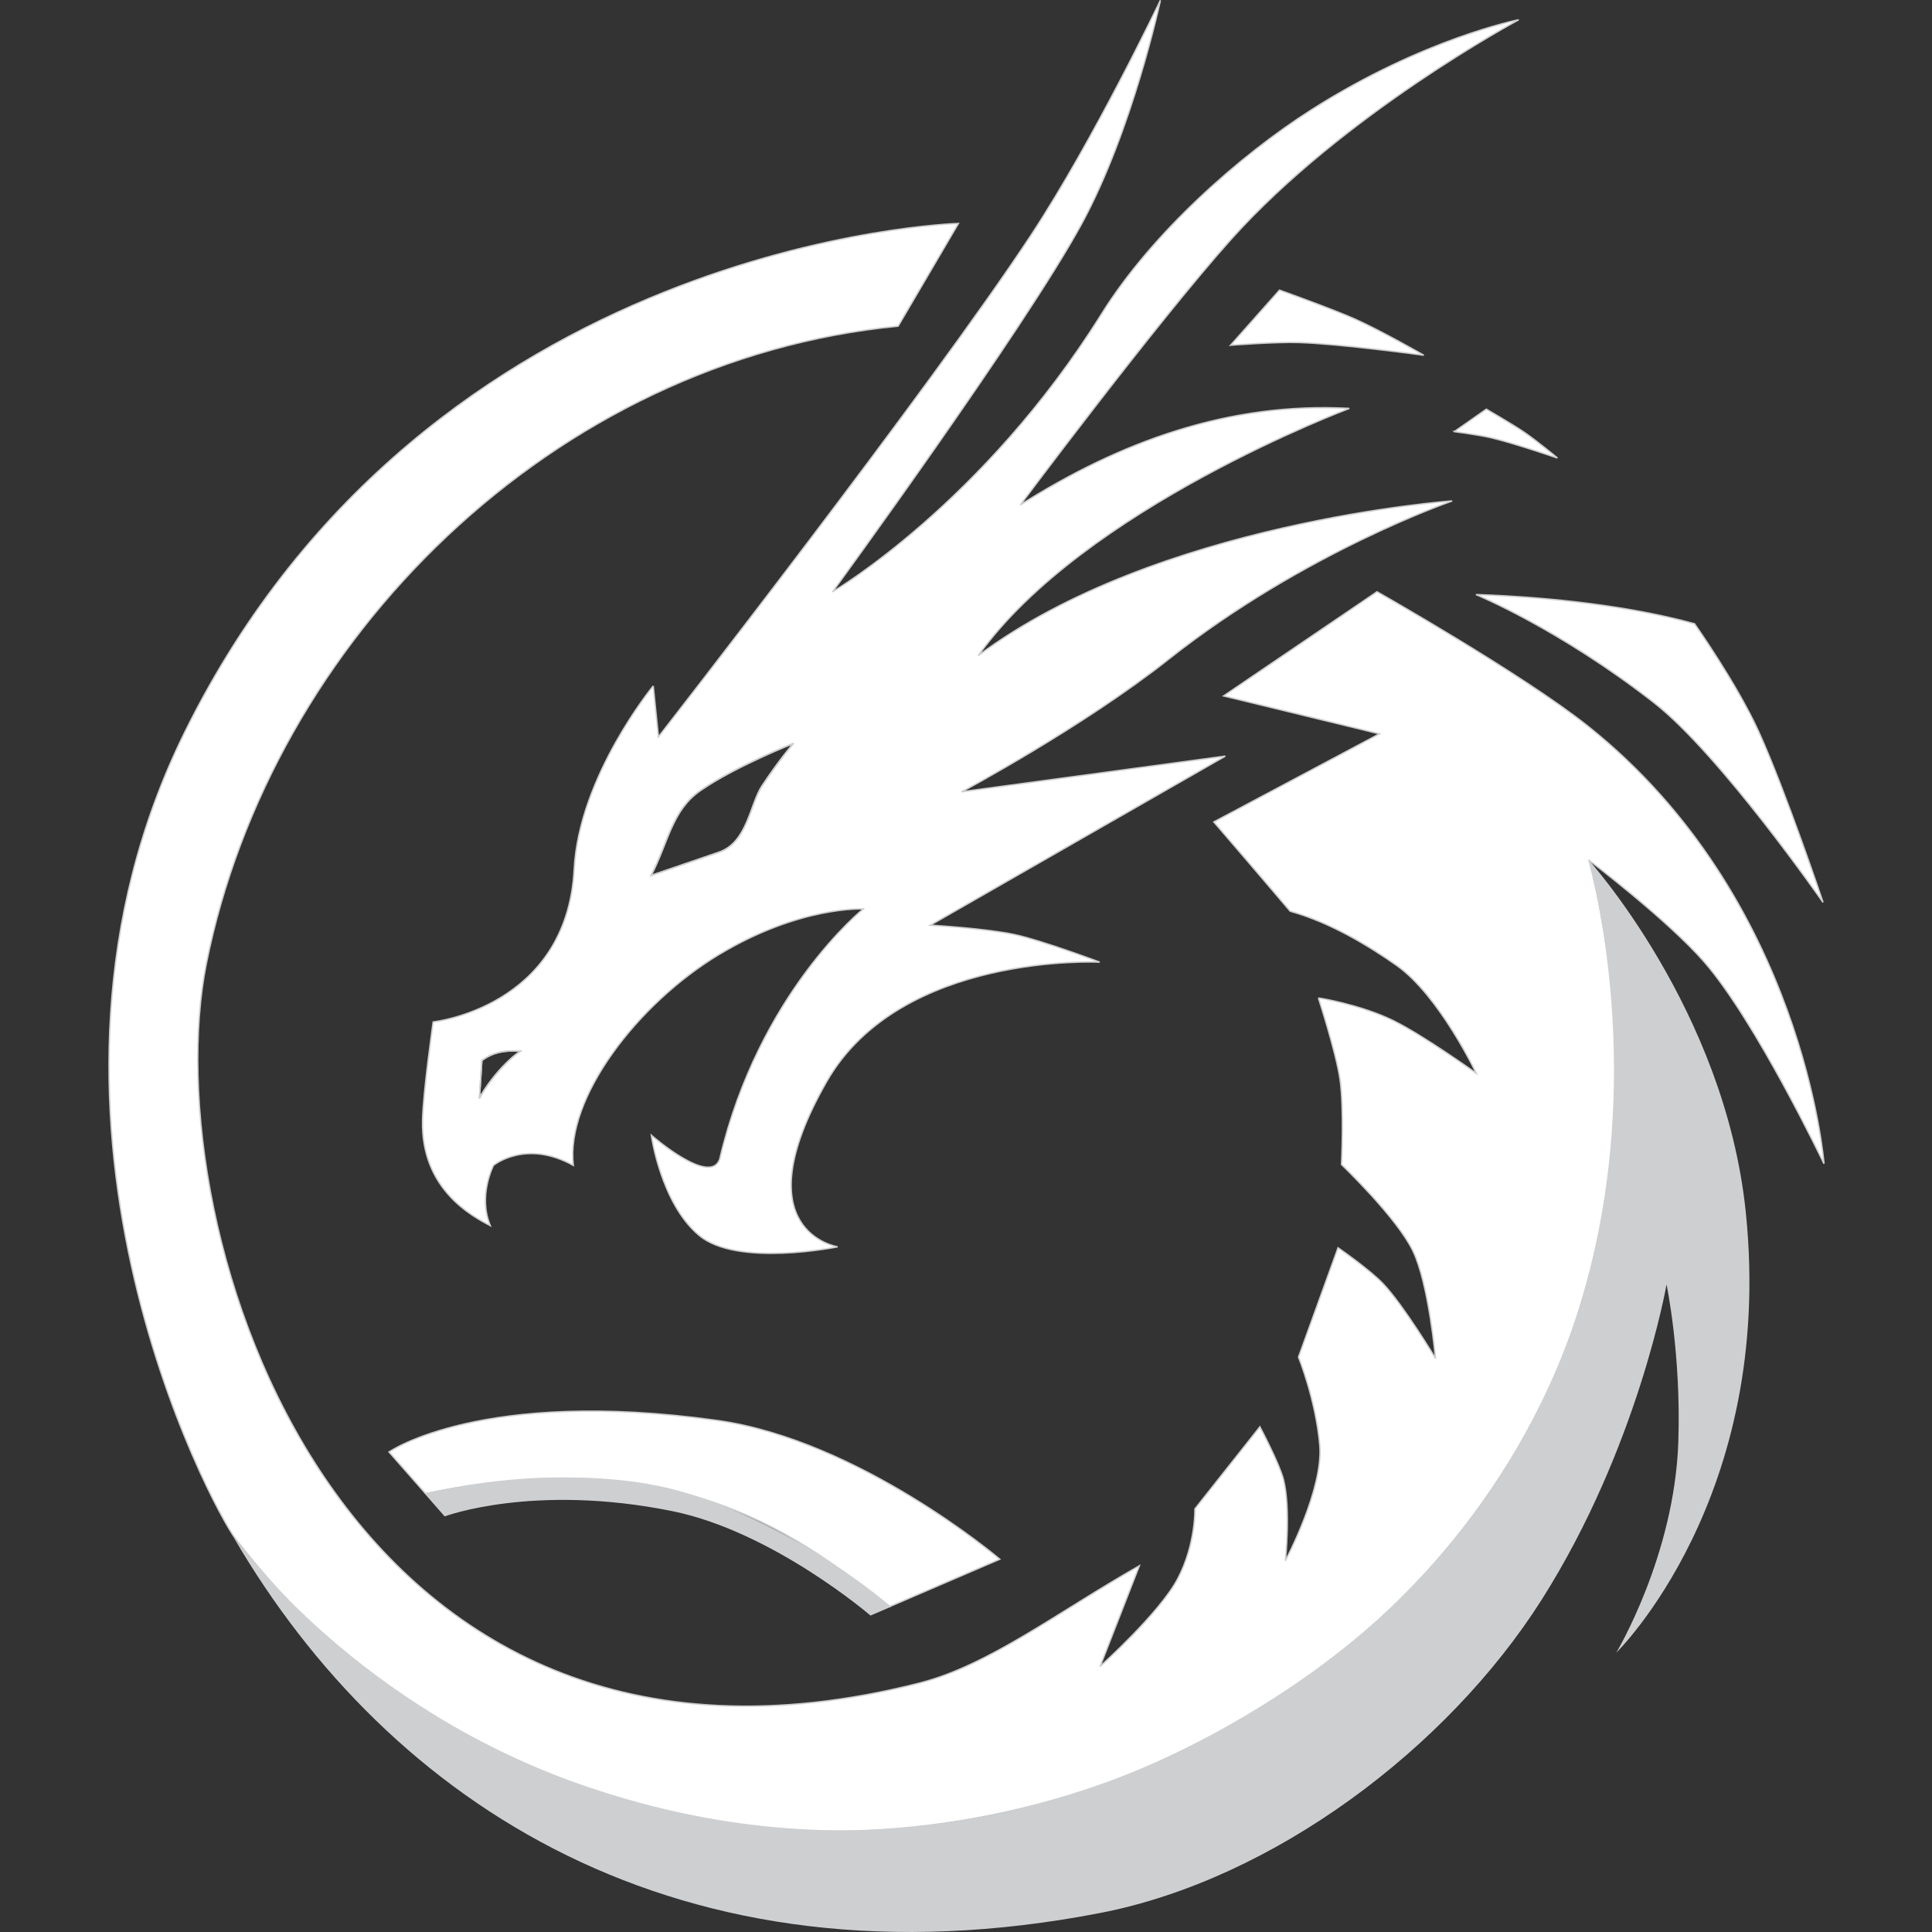
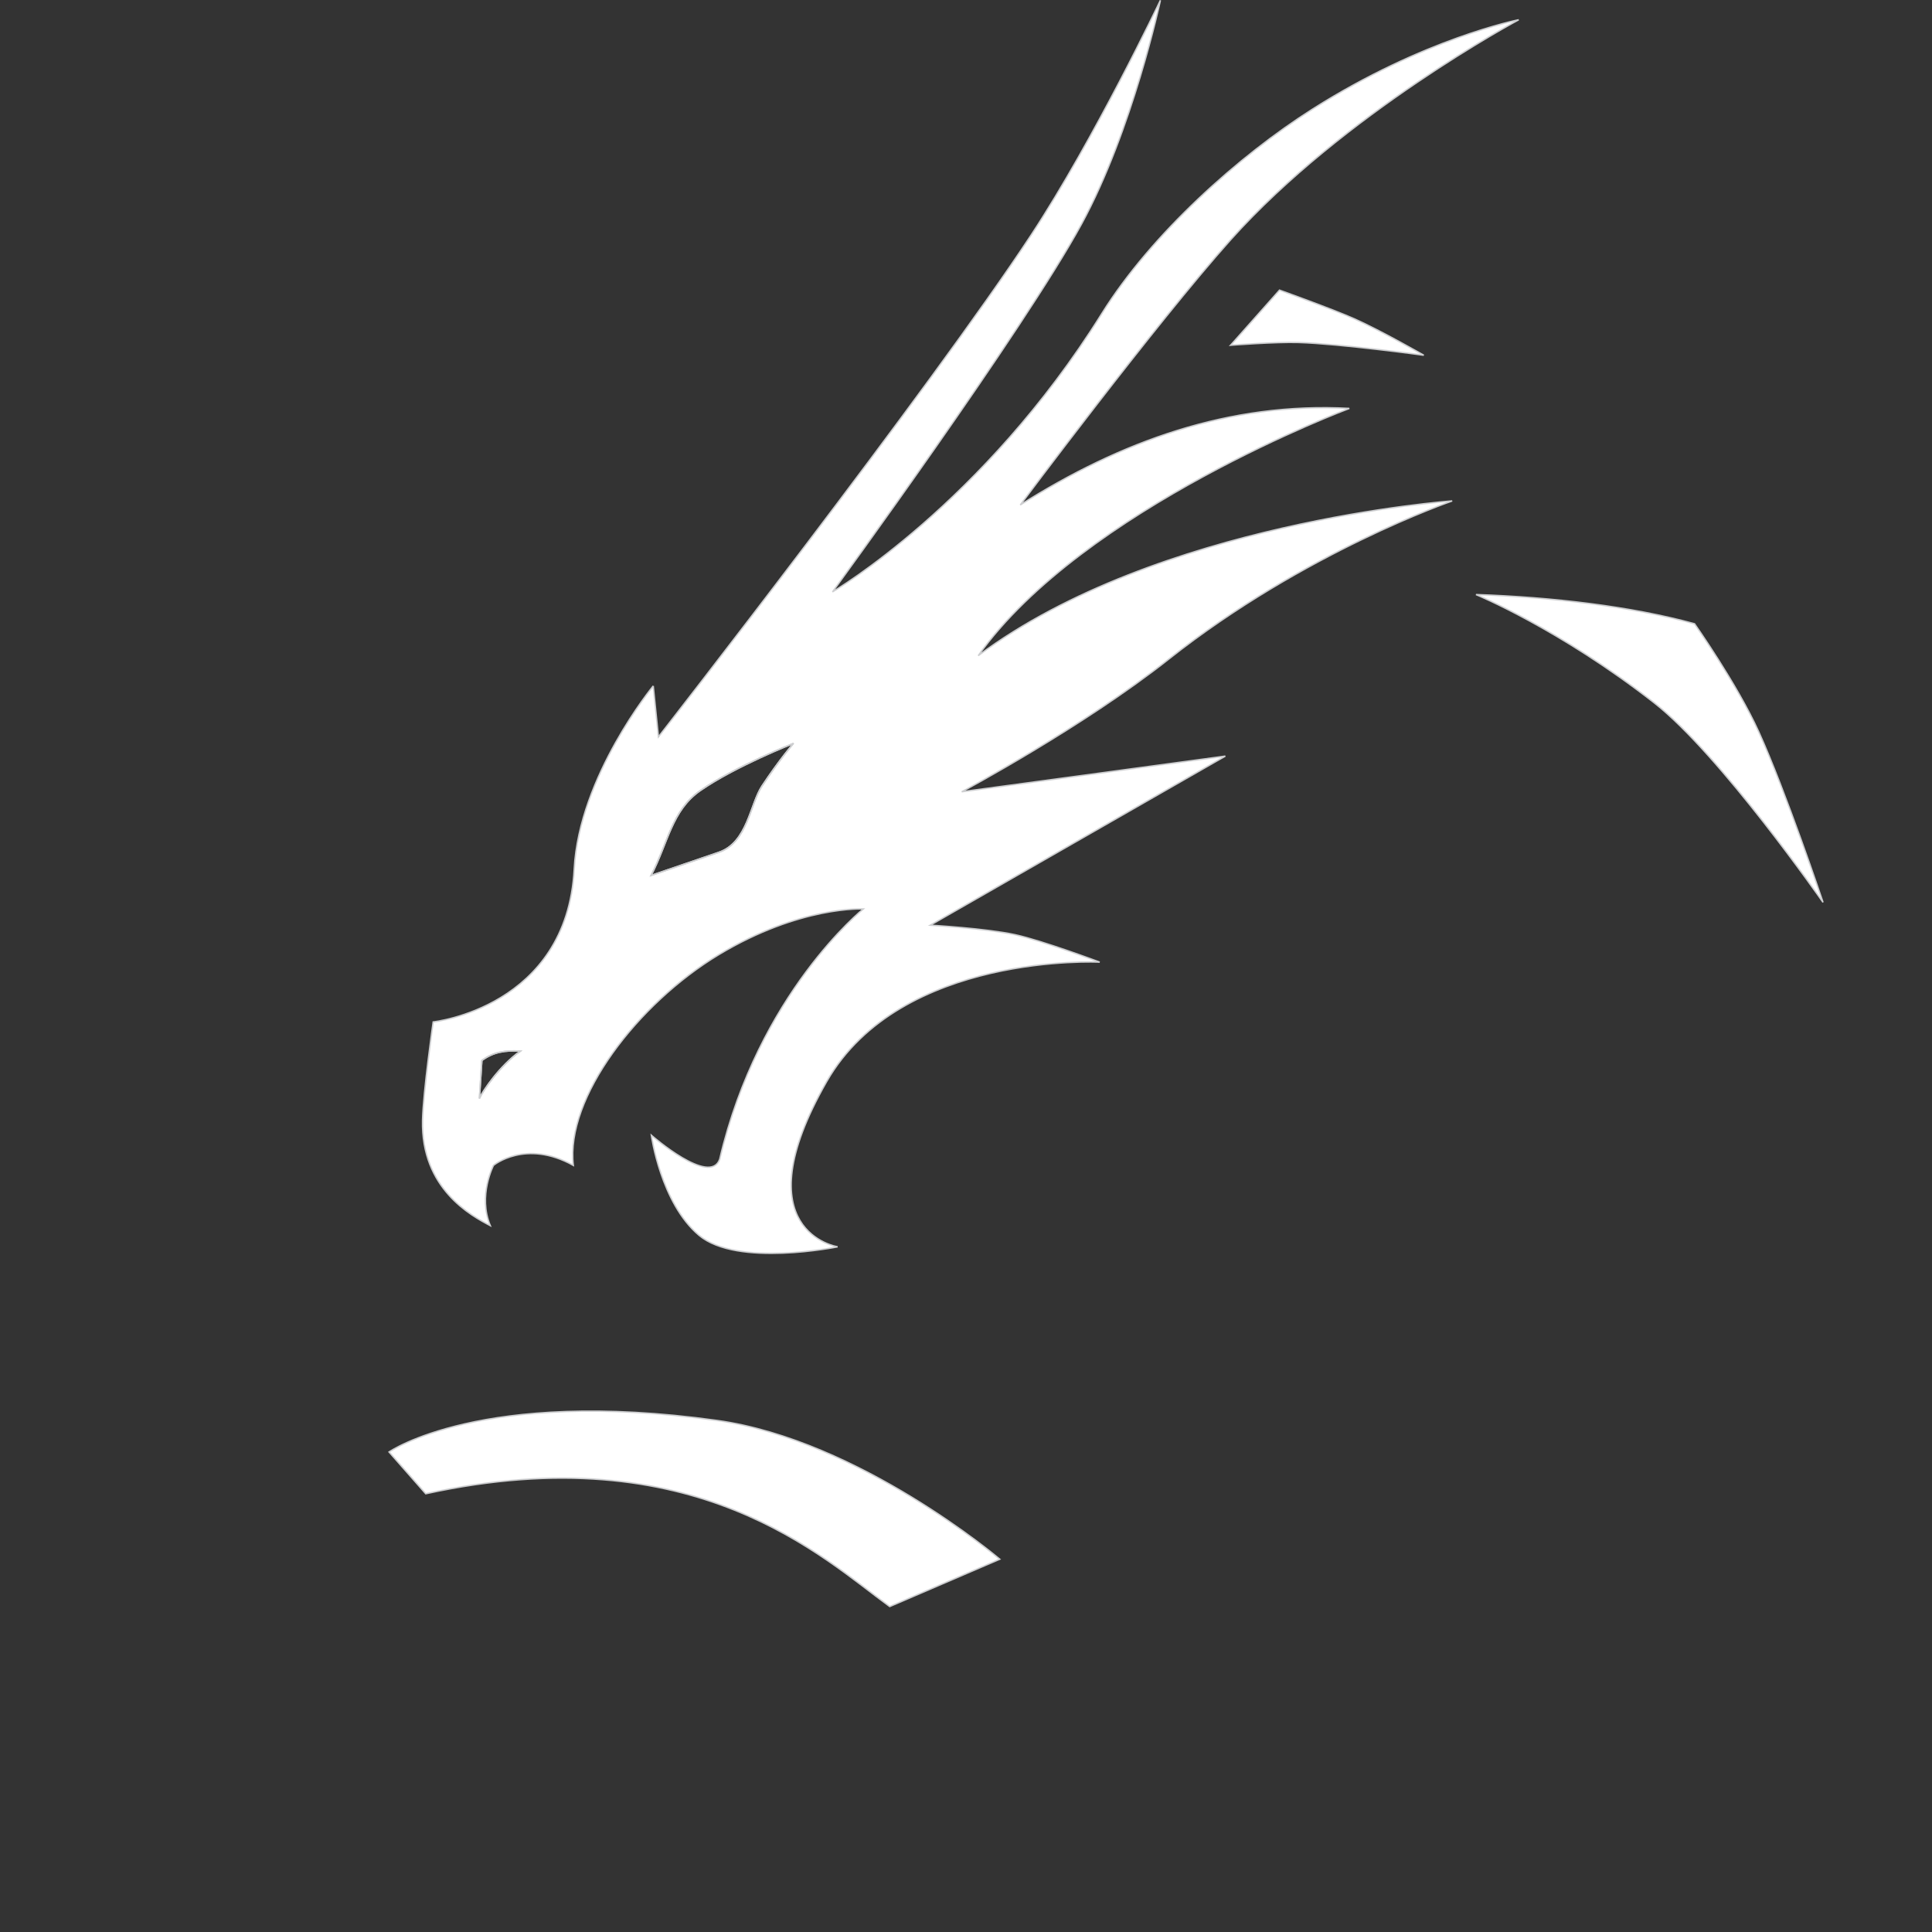
<svg xmlns="http://www.w3.org/2000/svg" width="1024" height="1024" viewBox="0 0 270.933 270.933" version="1.1" id="svg1">
  <rect x="0" y="0" width="270.933" height="270.933" fill="#333333" stroke="none" />
  <g id="layer1">
    <g id="g1" transform="translate(-5.257,-0.282)">
-       <path style="fill:#ffffff;stroke:#cecfd1;stroke-width:0.2;stroke-dasharray:none;stroke-opacity:1" d="M 228.209 121.009 C 228.209 121.009 239.044 129.221 244.218 135.133 C 251.454 143.402 261.042 163.468 261.042 163.468 C 261.042 163.468 258.19 126.223 227.96 102.138 C 218.81 94.848 198.36 83.267 198.36 83.267 L 176.853 97.874 L 198.712 103.189 L 175.476 115.546 C 175.476 115.546 180.903 121.839 186.186 128.066 C 191.882 129.645 197.38 133.037 201.097 135.652 C 207.094 139.871 212.29 150.805 212.29 150.805 C 212.29 150.805 204.865 145.486 200.683 143.431 C 196.086 141.172 190.012 140.172 190.152 140.252 C 190.152 140.252 192.631 147.897 193.174 151.635 C 193.77 155.743 193.385 163.592 193.385 163.592 C 193.385 163.592 201.124 170.982 203.397 175.697 C 205.629 180.326 206.568 190.781 206.568 190.781 C 206.568 190.781 202.16 183.446 199.252 180.349 C 197.396 178.372 192.899 175.265 192.899 175.265 L 187.354 190.591 C 187.354 190.591 189.785 196.578 190.338 202.967 C 190.868 209.104 185.511 219.152 185.511 219.152 C 185.511 219.152 186.279 211.822 185.247 207.776 C 184.67 205.515 181.936 200.374 181.936 200.374 L 172.828 211.877 C 172.828 211.877 172.963 216.844 170.418 221.675 C 167.872 226.506 159.527 233.973 159.527 233.973 L 165.029 219.863 C 153.772 226.24 143.996 233.817 134.213 236.307 C 52.33 257.148 26.824 172.17 34.193 135.41 C 43.294 90.015 82.807 50.71 131.201 46.022 L 139.658 31.621 C 139.658 31.621 65.474 33.686 31.208 102.883 C 4.955 155.898 35.037 211.84 38.309 216.095 C 105.155 303.028 257.481 242.516 228.209 121.009 Z" id="path1" />
      <path style="fill:#ffffff;fill-rule:evenodd;stroke:#cecfd1;stroke-width:0.2;stroke-dasharray:none;stroke-opacity:1" d="m 96.863,96.478 0.729,7.14 c 0,0 38.193,-48.973 52.291,-70.415 8.848,-13.458 18.102,-32.878 18.102,-32.878 0,0 -3.882,18.206 -11.074,31.4 -8.057,14.78 -34.912,51.562 -34.912,51.562 0,0 21.084,-12.309 37.767,-39.027 7.01,-11.227 19.254,-22.141 29.562,-28.681 15.651,-9.93 28.903,-12.523 28.903,-12.523 0,0 -24.625,13.202 -40.411,30.868 -10.538,11.793 -29.484,37.166 -29.484,37.166 14.056,-8.898 29.326,-14.456 46.141,-13.532 0,0 -37.334,13.975 -52.041,34.672 25.082,-18.749 66.468,-21.698 66.468,-21.698 0,0 -20.732,7.135 -39.78,22.204 -11.947,9.451 -28.996,18.579 -28.996,18.579 l 36.962,-4.999 -41.376,23.712 c 0,0 7.841,0.45 11.894,1.334 3.866,0.843 11.862,3.845 11.862,3.845 0,0 -27.902,-1.416 -38.291,16.757 -12.024,21.033 1.538,23.164 1.538,23.164 0,0 -14.066,2.904 -19.444,-1.623 -5.363,-4.514 -6.673,-14.02 -6.673,-14.02 0,0 8.245,7.205 9.585,3.352 5.472,-23.316 20.142,-35.092 20.142,-35.092 0,0 -8.88,-0.459 -20.275,6.413 -11.394,6.872 -21.516,20.112 -20.397,29.548 -6.716,-3.724 -11.193,0 -11.193,0 0,0 -2.213,4.257 -0.451,8.453 -2.644,-1.381 -9.72,-5.16 -9.499,-14.785 0.091,-3.974 1.492,-13.781 1.492,-13.781 0,0 18.757,-2.02 19.778,-21.439 0.686,-13.047 11.083,-25.678 11.083,-25.678 z m 9.209,23.323 c 4.009,-1.371 4.368,-6.761 6.045,-9.295 2.454,-3.709 4.42,-5.98 4.42,-5.98 0,0 -8.176,3.215 -13.085,6.628 -3.995,2.777 -4.495,7.292 -6.896,11.901 z m -33.586,34.526 0.344,-5.332 c 1.652,-1.206 3.265,-1.432 5.412,-1.315 -2.898,2.042 -5.262,5.556 -5.756,6.647 z" id="path2" />
      <path style="fill:none;stroke:#cecfd1;stroke-width:0.2;stroke-opacity:1" d="m 106.071,119.8 c 4.009,-1.371 4.368,-6.761 6.045,-9.295 2.454,-3.709 4.42,-5.98 4.42,-5.98 0,0 -8.176,3.215 -13.085,6.628 -3.995,2.777 -4.495,7.292 -6.896,11.901 z" id="path3" />
-       <path style="fill:#cecfd1;fill-opacity:1;stroke:none;stroke-width:0.2;stroke-opacity:1" d="m 183.603,238.599 c -34.905,22.213 -68.581,21.558 -95.917,12.274 -31.925,-10.842 -48.533,-33.604 -49.683,-35.034 21.757,37.363 62.5,64.139 121.523,52.712 24.261,-4.697 48.724,-23.101 61.936,-43.949 13.517,-21.329 17.502,-44.192 17.502,-44.192 0,0 2.065,9.778 1.651,22.094 -0.538,15.967 -8.706,29.548 -8.706,29.548 0,0 22.311,-21.775 18.163,-61.825 -2.936,-28.353 -22.143,-49.476 -22.143,-49.476 0,0 22.562,75.282 -44.326,117.848 z" id="path4" />
      <path style="fill:#ffffff;stroke:#cecfd1;stroke-width:0.2;stroke-opacity:1" d="M 64.96 209.756 L 59.814 203.9 C 59.814 203.9 72.745 194.876 105.817 199.48 C 125.818 202.265 145.46 218.936 145.46 218.936 L 130.025 225.575 C 120.663 218.786 102.805 201.485 64.96 209.756 Z" id="path11" />
-       <path style="fill:#cecfd1;fill-opacity:1;stroke:#cecfd1;stroke-width:0.2;stroke-opacity:1" d="m 101.916,209.88 c 16.116,5.129 28.109,15.696 28.109,15.696 l -2.672,1.149 c 0,0 -13.733,-11.795 -27.85,-14.64 -19.413,-3.913 -31.859,0.735 -31.859,0.735 l -2.684,-3.063 c 0,0 20.99,-4.958 36.956,0.123 z" id="path6" />
      <path style="fill:#ffffff;stroke:#cecfd1;stroke-width:0.2;stroke-opacity:1" d="m 177.832,48.692 6.859,-7.725 c 0,0 7.586,2.723 10.582,4.065 3.756,1.683 9.644,5.065 9.644,5.065 0,0 -11.694,-1.606 -17.582,-1.786 -3.169,-0.097 -9.504,0.382 -9.504,0.382 z" id="path7" />
-       <path style="fill:#ffffff;stroke:#cecfd1;stroke-width:0.2;stroke-opacity:1" d="m 209.199,60.809 4.491,-3.145 c 0,0 3.811,2.213 5.289,3.222 1.853,1.265 4.681,3.623 4.681,3.623 0,0 -6.141,-2.103 -9.298,-2.844 -1.699,-0.399 -5.164,-0.857 -5.164,-0.857 z" id="path8" />
      <path style="fill:#ffffff;stroke:#cecfd1;stroke-width:0.2;stroke-opacity:1" d="m 212.242,83.66 c 10.725,0.369 21.786,1.663 30.646,4.096 0,0 5.965,8.461 8.995,15.129 3.798,8.359 9.025,23.935 9.025,23.935 0,0 -14.472,-20.807 -23.714,-28.008 -13.324,-10.381 -24.952,-15.152 -24.952,-15.152 z" id="path9" />
      <path style="fill:none;stroke:#cecfd1;stroke-width:0.2;stroke-opacity:1" d="m 72.486,154.326 0.344,-5.332 c 1.652,-1.206 3.265,-1.432 5.412,-1.315 -2.898,2.042 -5.262,5.556 -5.756,6.647 z" id="path10" />
    </g>
  </g>
</svg>